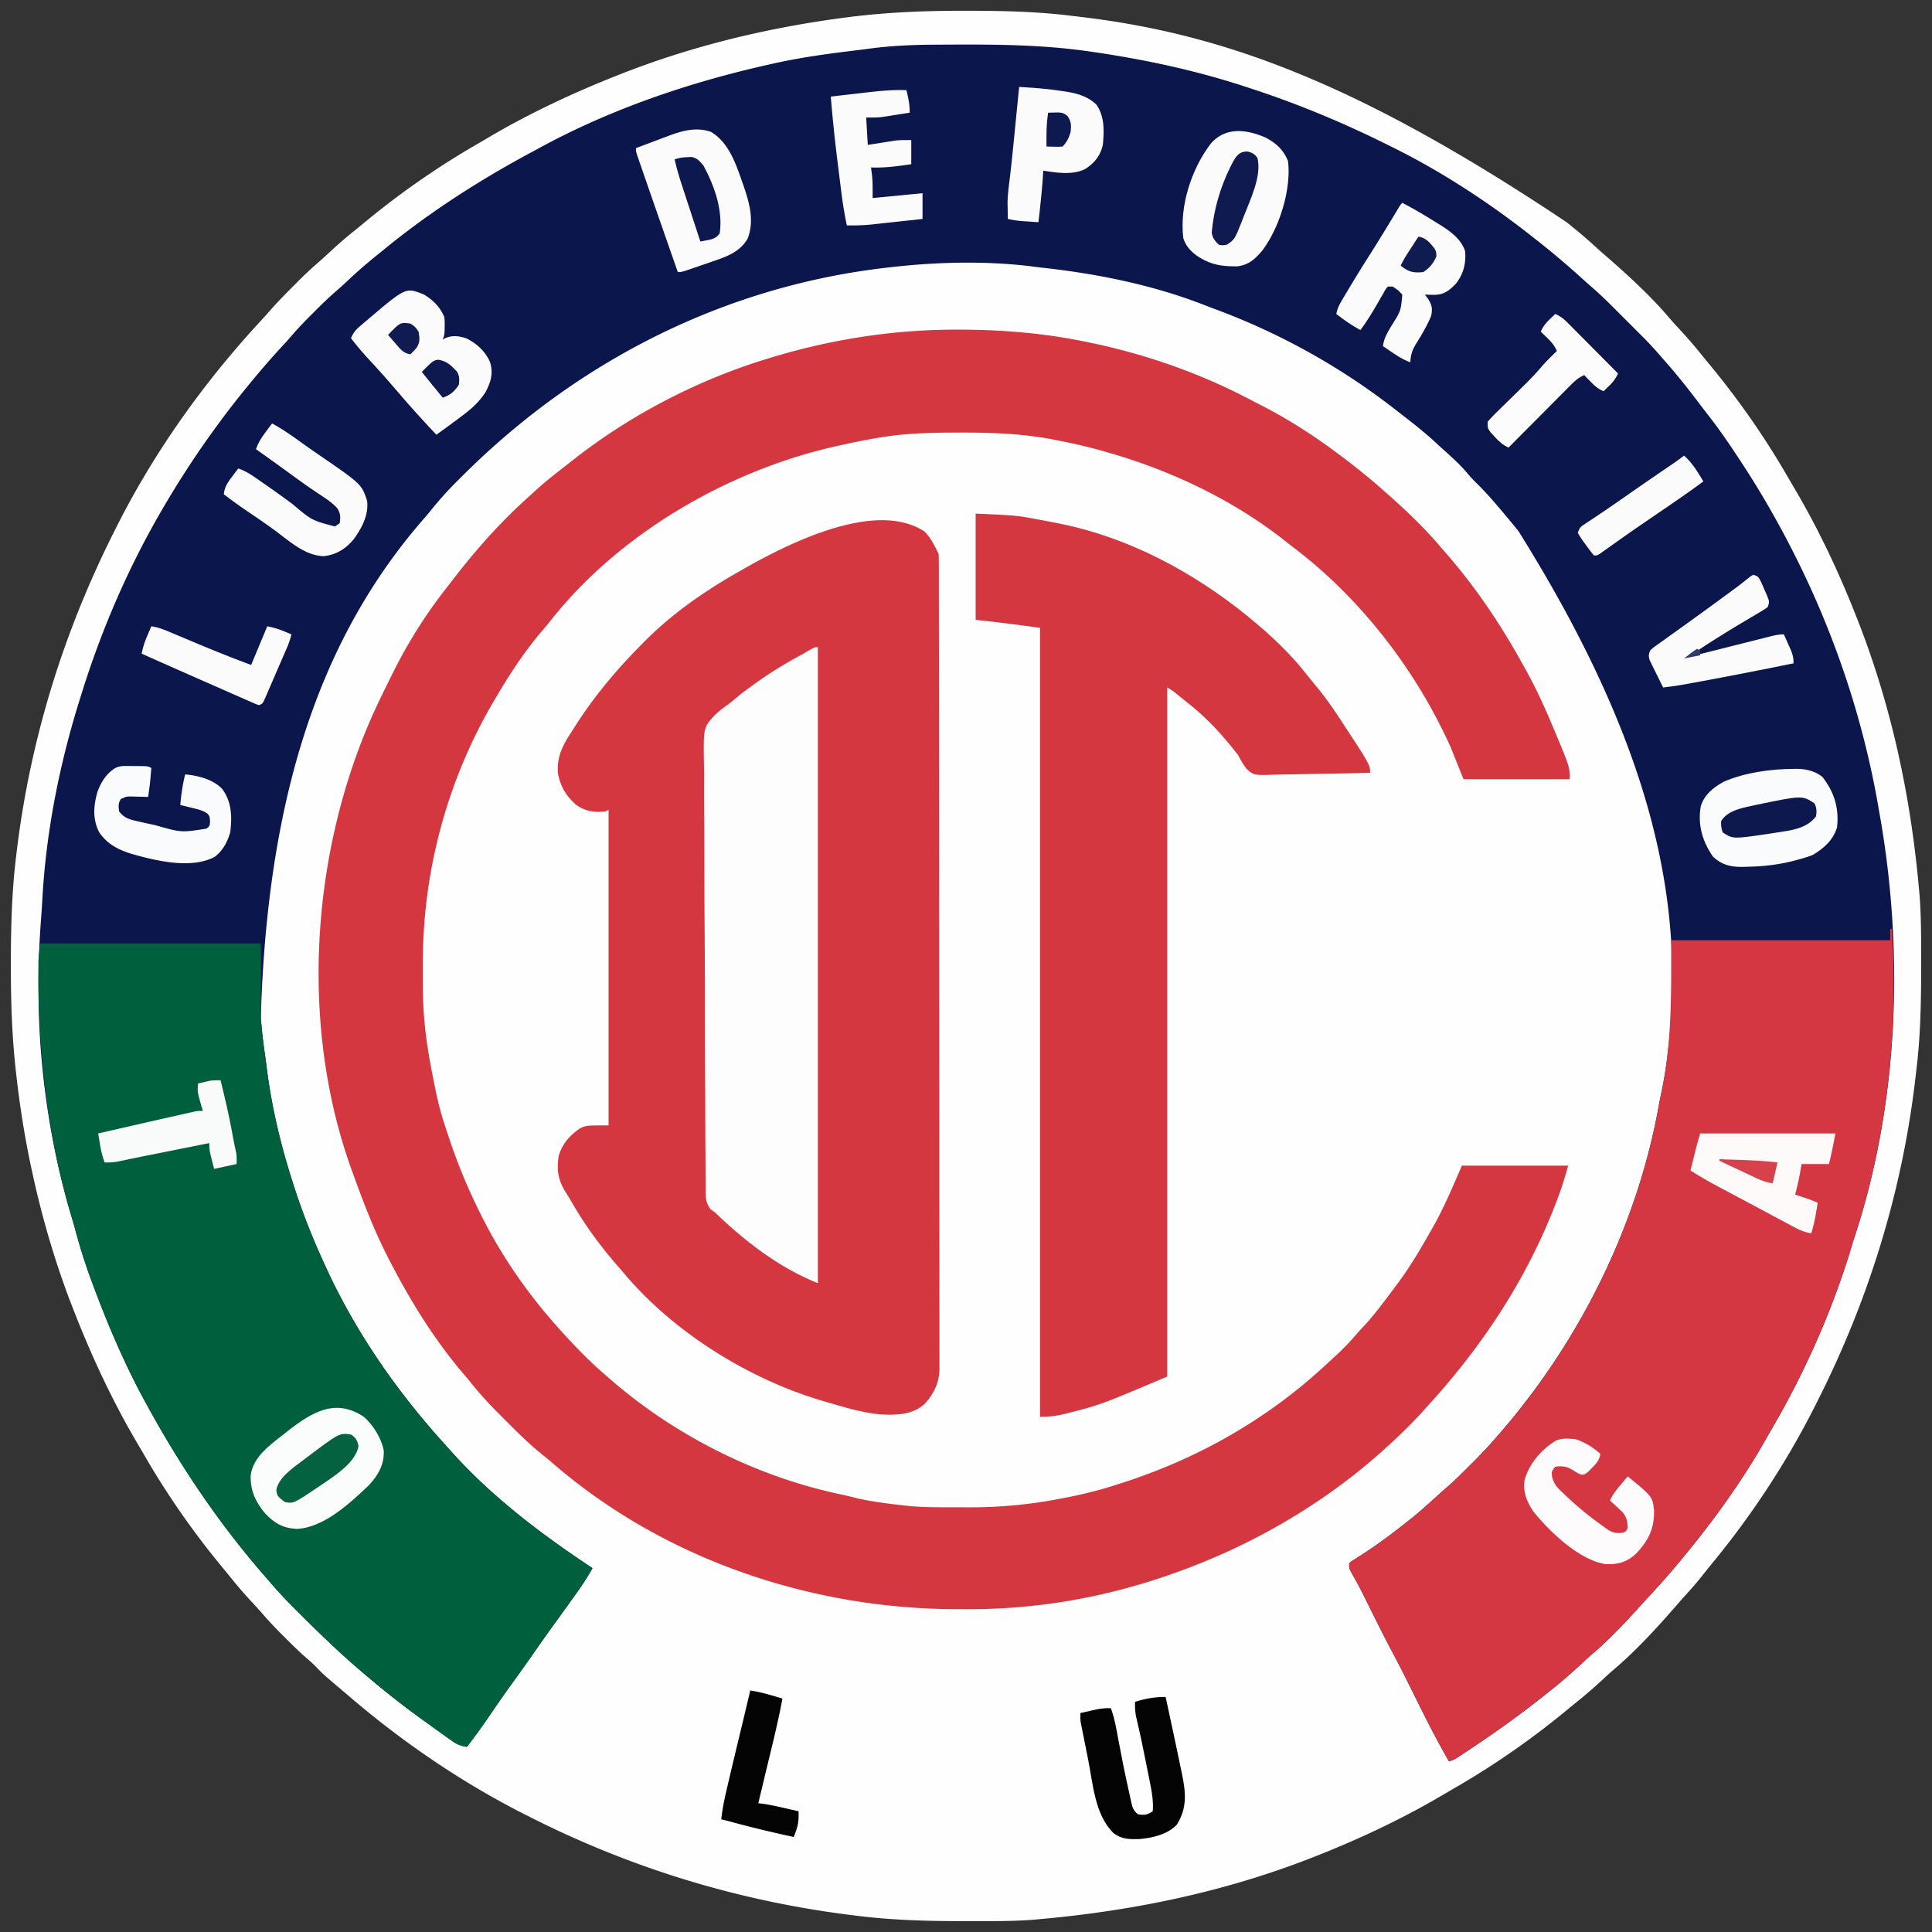
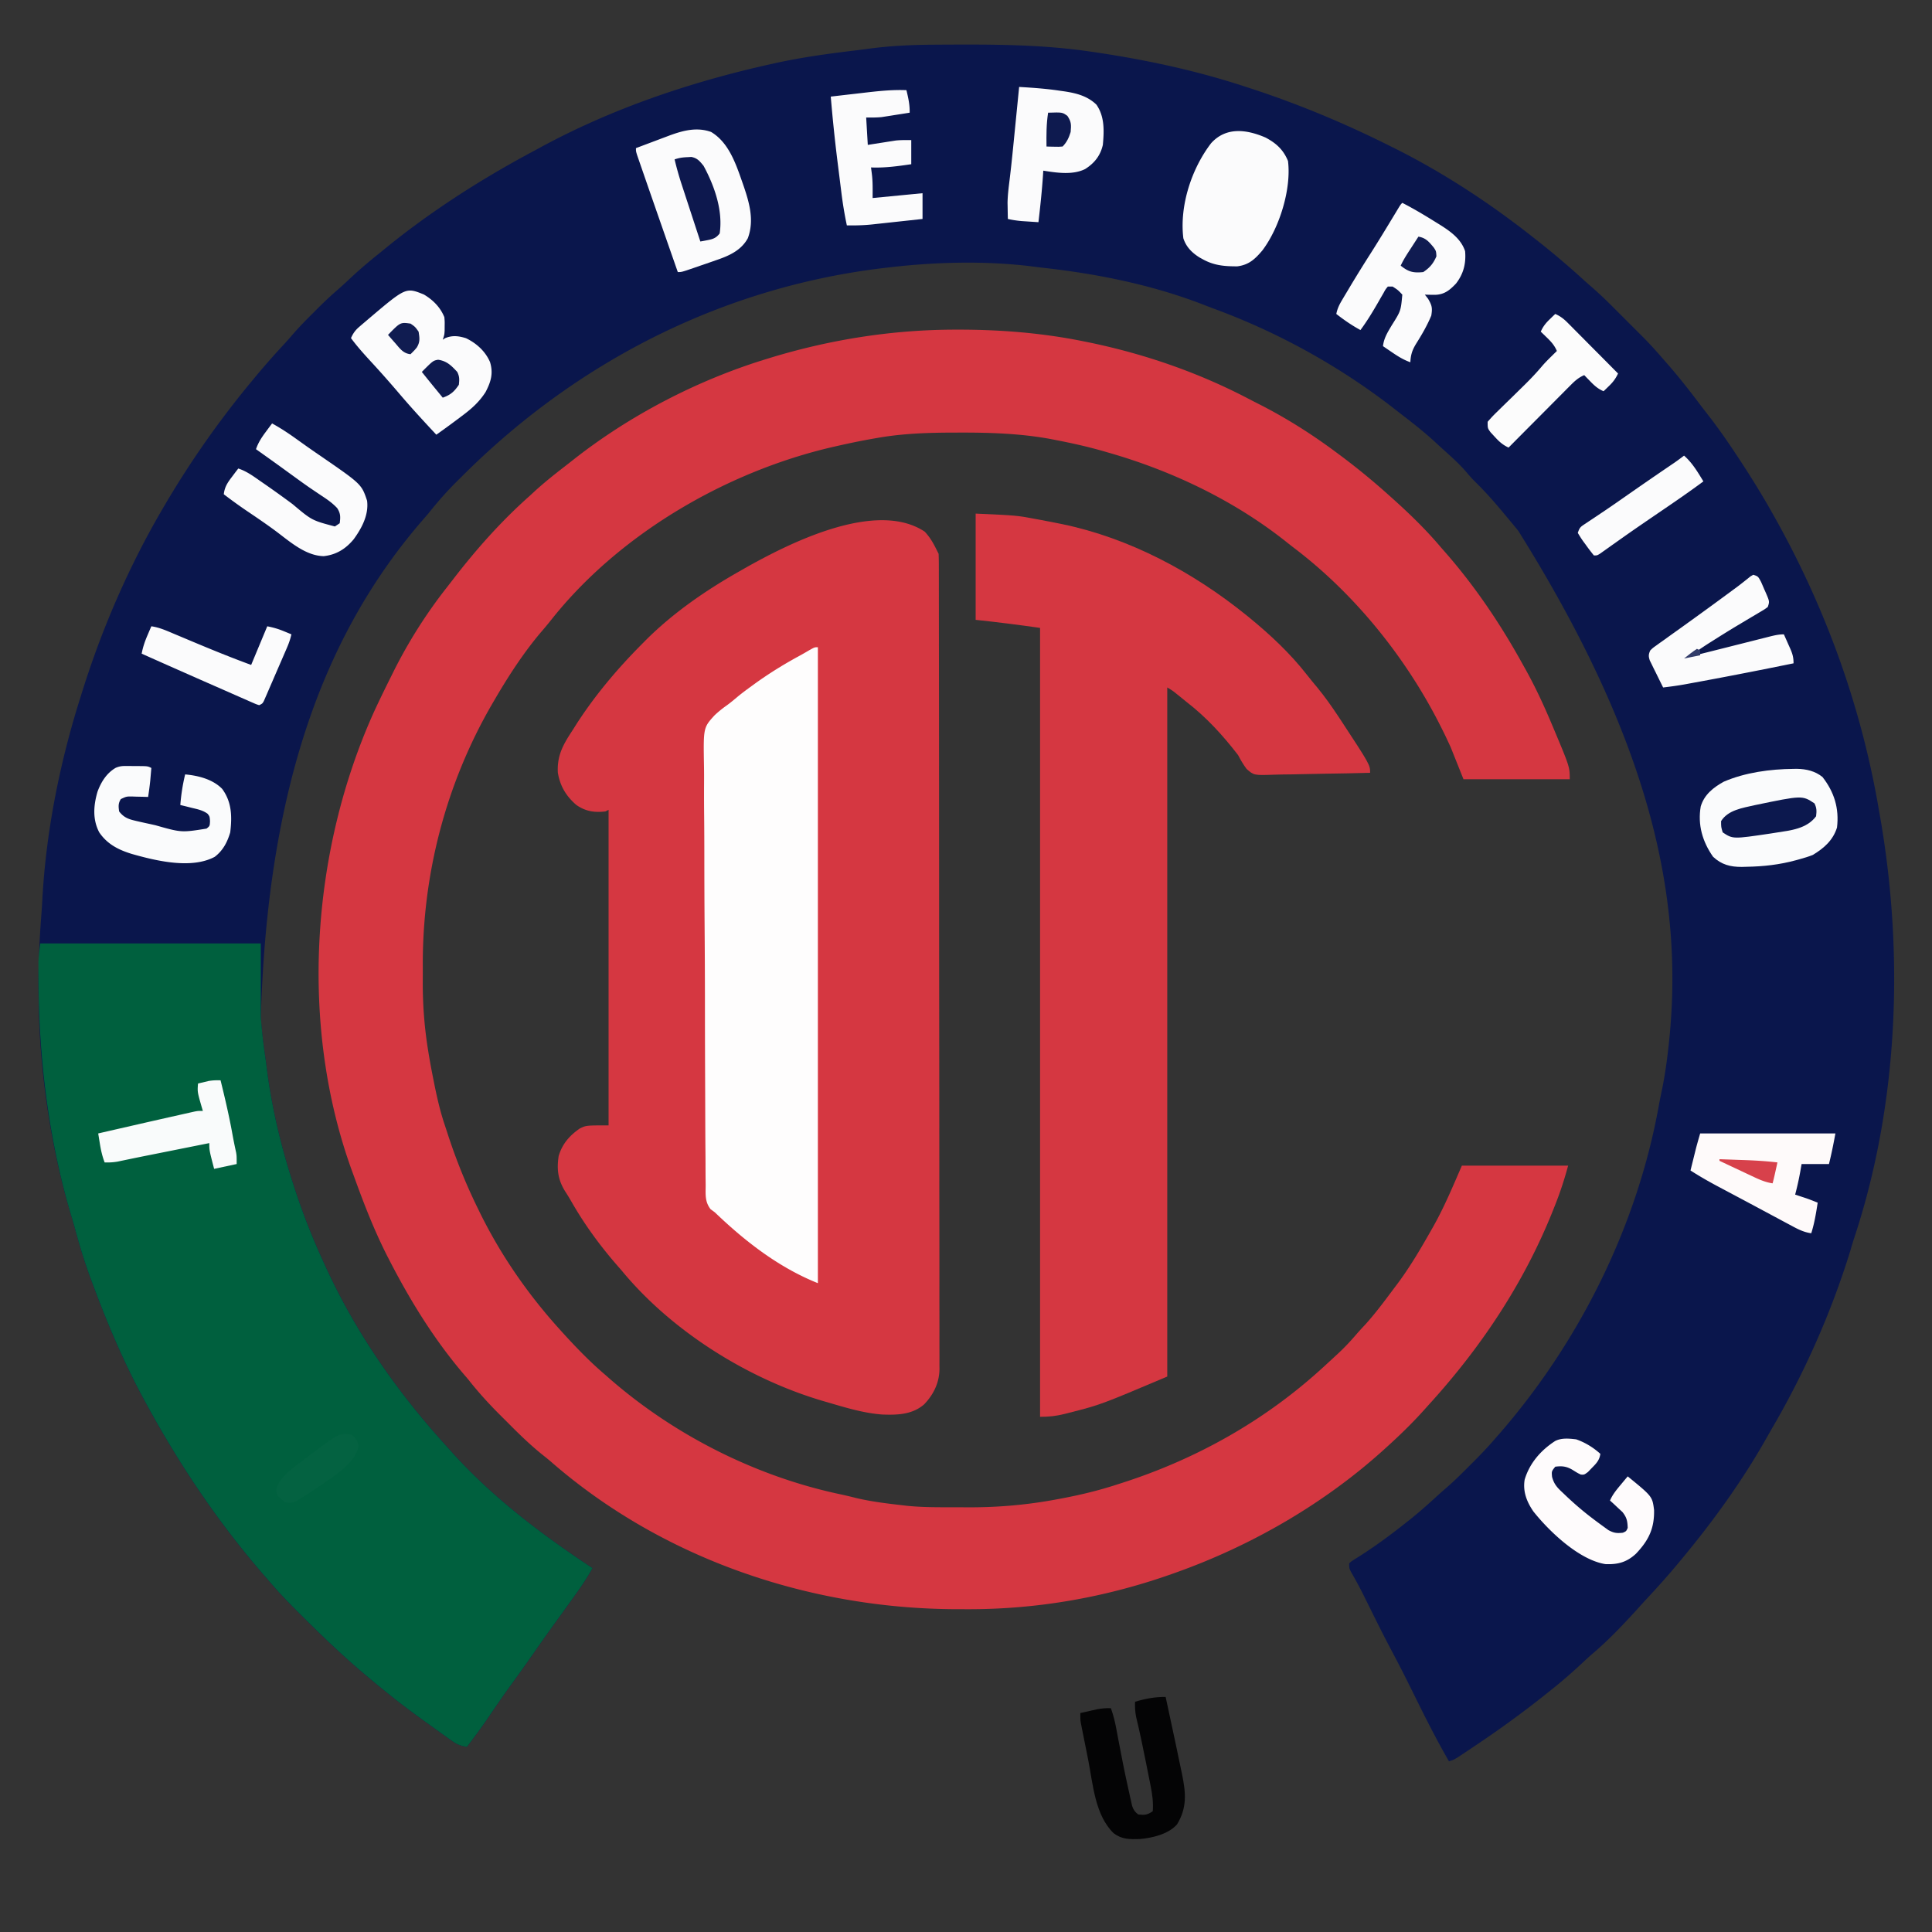
<svg xmlns="http://www.w3.org/2000/svg" width="1200" height="1200">
  <rect width="100%" height="100%" fill="#333333" stroke="none" />
-   <path fill="#FEFEFE" d="m599.438 6.688 4.104.005c20.563.038 40.961.552 61.387 3.054q3.244.394 6.489.773C759.205 20.97 843.128 51.166 973 138a6356 6356 0 0 0 5.563 4.5c4.495 3.676 8.832 7.492 13.125 11.402a301 301 0 0 0 6 5.286c13.821 12.073 27.734 24.765 39.585 38.804 1.838 2.138 3.745 4.205 5.663 6.27 4.732 5.099 9.273 10.295 13.634 15.718a562 562 0 0 0 5.422 6.633c18.143 21.93 34.753 45.79 48.917 70.496 1.224 2.122 2.476 4.226 3.728 6.332 14.987 25.443 27.57 52.094 38.363 79.559l.736 1.869c19.093 48.655 30.803 99.49 36.576 151.381l.247 2.218q.795 7.26 1.441 14.532l.317 3.554c1.054 14.037.929 28.128.933 42.196l.001 2.087c.008 21.469-.386 42.762-2.998 64.092q-.394 3.244-.773 6.489c-8.28 69.56-28.964 136.087-60.48 198.582l-1.586 3.16c-17.789 35.272-39.81 68.705-65.008 99.13-1.92 2.335-3.787 4.71-5.656 7.085-3.38 4.242-6.963 8.27-10.617 12.277-1.806 1.988-3.57 4-5.32 6.035-12.074 13.822-24.766 27.735-38.805 39.586-2.138 1.838-4.205 3.745-6.27 5.663-5.099 4.732-10.295 9.273-15.718 13.634a562 562 0 0 0-6.633 5.422c-21.93 18.143-45.79 34.753-70.496 48.917-2.122 1.224-4.226 2.476-6.332 3.728-25.443 14.987-52.094 27.57-79.559 38.363l-1.869.736c-54.36 21.332-111.083 33.06-169.131 38.264l-3.36.317c-13.74 1.116-27.553.929-41.327.933l-2.091.001c-22.2.008-44.17-.512-66.222-3.251l-2.129-.257c-70.324-8.5-137.647-28.86-200.871-60.743l-3.16-1.586c-39.5-19.92-76.595-45.17-110.157-73.974-1.782-1.525-3.572-3.04-5.363-4.553-10.791-9.146-10.791-9.146-15.638-14.206-1.704-1.703-3.477-3.26-5.31-4.822-4.68-4.069-9.062-8.402-13.435-12.796l-2.314-2.303c-4.177-4.185-8.186-8.455-12.044-12.936-2.255-2.605-4.605-5.114-6.954-7.636a274 274 0 0 1-12.195-14.168 562 562 0 0 0-5.422-6.633c-18.143-21.93-34.753-45.79-48.917-70.496-1.224-2.122-2.476-4.226-3.728-6.332C70.37 871.103 57.857 844.452 47 817l-1.366-3.446C34.746 785.8 26.284 757.137 20 728l-.442-2.046c-4.147-19.308-7.228-38.641-9.433-58.266l-.314-2.792c-2.352-21.228-3.055-42.233-3.061-63.583l-.001-2.084C6.74 576.699 7.283 554.386 10 532l.257-2.165C18.61 459.86 39.291 392.878 71 330l1.586-3.16c23.537-46.67 54.349-89.764 89.86-128.067a408 408 0 0 0 6.617-7.398c4.502-5.016 9.242-9.789 14-14.562l2.29-2.306c4.147-4.135 8.38-8.102 12.818-11.923 2.607-2.258 5.118-4.608 7.642-6.959a274 274 0 0 1 14.167-12.195 562 562 0 0 0 6.633-5.422c21.93-18.143 45.79-34.753 70.496-48.917 2.122-1.224 4.226-2.476 6.332-3.728C328.896 70.37 355.547 57.851 383 47l3.494-1.382c44.955-17.592 92.347-28.829 140.193-34.93l3.495-.447c23.047-2.732 46.06-3.619 69.255-3.553" />
  <path fill="#0A164C" d="m580.3 27.762 2.121-.015a2791 2791 0 0 1 15.891-.06l2.366-.003c25.628-.02 50.918.616 76.322 4.316l2.576.374C711.688 37.1 743.146 43.818 774 54l3.773 1.234C807.508 64.994 836.027 76.98 864 91l2.708 1.35c30.537 15.317 59.53 34.441 86.292 55.65l2.555 2.004a521 521 0 0 1 27.933 23.73 254 254 0 0 0 4.242 3.758c4.79 4.13 9.341 8.432 13.805 12.91l2.068 2.065q2.145 2.145 4.288 4.293 3.25 3.256 6.51 6.504l4.197 4.2c.638.638 1.277 1.274 1.935 1.93 4.353 4.375 8.444 8.928 12.467 13.606q1.425 1.625 2.852 3.246c7.143 8.19 13.81 16.682 20.336 25.37q2.027 2.663 4.091 5.298c6.213 7.943 11.969 16.115 17.534 24.524l1.308 1.97c7.712 11.627 15.05 23.422 21.879 35.592l1.61 2.863C1134.135 378.232 1156.196 439.29 1167 503l.667 3.756c15.068 85.912 11.578 179.109-16.025 262.276-.875 2.681-1.661 5.387-2.455 8.093-11.856 38.363-28.483 75.734-48.726 110.366a536 536 0 0 0-3.867 6.767c-15.036 26.475-33.129 51.378-52.594 74.742l-1.44 1.74c-6.458 7.799-13.193 15.294-20.104 22.691-2.281 2.459-4.52 4.956-6.769 7.444-8.41 9.178-17.091 18.297-26.613 26.332-2.285 1.975-4.488 4.025-6.694 6.087A315 315 0 0 1 963 1050l-3.129 2.508c-14.33 11.43-29.134 22.124-44.371 32.304l-1.82 1.22q-2.57 1.718-5.149 3.425l-3.013 2C903 1093 903 1093 900 1094c-6.967-12.04-13.28-24.342-19.437-36.812q-2.65-5.356-5.31-10.708l-1.32-2.658c-3.348-6.71-6.817-13.351-10.33-19.977-4.084-7.716-7.98-15.52-11.853-23.345q-2.003-4.05-4.016-8.094l-.96-1.934c-2.428-4.86-5.024-9.609-7.734-14.318C838 974 838 974 838 971c1.383-1.236 1.383-1.236 3.34-2.46l2.197-1.41 2.4-1.505c9.407-6.078 18.285-12.678 27.063-19.625l3.121-2.469c5.543-4.465 10.85-9.147 16.078-13.976a290 290 0 0 1 6.504-5.739c5.004-4.366 9.676-9.049 14.36-13.754l2.603-2.591c4.987-4.995 9.757-10.1 14.334-15.471l2.563-2.922c49.33-57.237 84.71-128.835 97.92-203.307.615-3.298 1.309-6.577 1.994-9.86 1.626-8.12 2.782-16.247 3.71-24.473l.263-2.319c10.008-90.982-11.252-188.08-93.377-319.354A816 816 0 0 0 935 320l-1.591-1.908c-5.556-6.643-11.195-13.056-17.413-19.096-1.864-1.864-3.556-3.787-5.246-5.808-4.614-5.374-9.925-10.024-15.175-14.761-1.39-1.26-2.769-2.534-4.145-3.81-6.224-5.73-12.78-10.953-19.478-16.11-2.04-1.574-4.07-3.16-6.1-4.745-33.502-26.045-71.333-47.03-111.12-61.744a557 557 0 0 1-7.998-3.065c-31.64-12.163-65.508-18.949-99.144-22.66a410 410 0 0 1-7.344-.914c-28.47-3.438-58.794-2.685-87.246.621l-3.433.39c-97.653 11.463-188.51 55.932-261.232 128.09a1193 1193 0 0 1-4.599 4.56C277.372 305.367 271.6 311.972 266 319a276 276 0 0 1-2.828 3.285C197.666 397.405 165.972 496.698 162 632c.534 7.773 1.456 15.471 2.59 23.177.39 2.684.736 5.37 1.066 8.061C168.75 687.702 174.423 711.557 182 735l1.075 3.333c5.1 15.633 11.053 30.732 17.925 45.667l1.32 2.894c19 41.452 44.989 78.509 75.68 112.106l2.664 2.98C306.05 930.196 336.475 953.124 368 974c-2.856 5.18-5.996 10.005-9.437 14.813l-1.583 2.227c-4.293 6.03-8.637 12.023-12.982 18.016-4.661 6.443-9.22 12.955-13.765 19.48a1031 1031 0 0 1-11.796 16.526c-5.077 6.98-9.97 14.07-14.815 21.213-4.352 6.392-8.895 12.605-13.622 18.725-3.724-.555-6.136-1.488-9.195-3.668l-2.39-1.686-2.54-1.833-2.667-1.9c-2.743-1.962-5.476-3.936-8.208-5.913l-2.516-1.807c-11.54-8.296-22.629-17.023-33.484-26.193l-1.854-1.554c-14.04-11.77-27.18-24.39-40.146-37.321l-1.645-1.637C179.351 995.506 173.485 989.47 168 983q-1.62-1.857-3.246-3.71C136.518 946.921 112.646 911.622 92 874l-1.495-2.707C77.425 847.461 66.8 822.474 57.375 797l-.873-2.345c-3.874-10.459-7.111-20.986-9.988-31.76a260 260 0 0 0-2.104-7.262C31.698 713.346 24.725 667.234 24 623l-.062-3.143c-.301-17.532.43-34.875 1.802-52.35.236-3.186.426-6.368.592-9.558C28.716 515.744 37.247 473.261 50 433l1.052-3.38C63.414 390.156 80.094 351.713 101 316l1.583-2.705C118.62 286.083 136.778 260.26 157 236l1.457-1.757a479 479 0 0 1 17.84-20.294c2.043-2.203 4.012-4.46 5.973-6.738 4.028-4.621 8.323-8.95 12.667-13.274l2.303-2.314c4.174-4.167 8.435-8.164 12.904-12.012 2.792-2.423 5.473-4.958 8.168-7.486 5.703-5.298 11.603-10.27 17.688-15.125q1.695-1.38 3.387-2.766c28.16-22.937 58.844-42.577 90.81-59.729q2.722-1.461 5.437-2.936C380.076 67.432 428.731 50.999 478 40l3.033-.68c16.432-3.625 32.944-5.924 49.635-7.918q5.108-.617 10.205-1.314c13.12-1.699 26.209-2.255 39.428-2.326" />
  <path fill="#D53741" d="m593.188 204.75 2.857-.003c25.907.019 51.525 2.105 76.955 7.253l3.404.686c34.589 7.147 68.34 18.823 99.628 35.285a544 544 0 0 0 6.491 3.322c16.71 8.527 32.44 18.501 47.477 29.707l2.006 1.487A427 427 0 0 1 862 307l1.588 1.413C874.663 318.29 885.433 328.643 895 340q1.328 1.518 2.66 3.031c18.724 21.376 34.65 45.09 48.34 69.969l1.32 2.356c6.257 11.2 11.588 22.703 16.555 34.519l.821 1.945C975 476.327 975 476.327 975 484h-66l-8-20c-1.883-4.097-3.767-8.117-5.812-12.125l-1.537-3.037c-21.338-41.581-52.692-80.294-89.978-108.559a296 296 0 0 1-4.841-3.795C766.399 310.738 727.696 292.324 688 281l-2.082-.607c-9.95-2.878-19.997-5.126-30.168-7.08l-3.093-.614c-18.967-3.503-38.23-4.082-57.47-4.012l-3.167.006c-15.858.046-31.367.545-47.02 3.307l-3.104.536c-7.342 1.3-14.625 2.81-21.896 4.464l-2.876.651c-65.918 15.275-132.626 53.978-174.995 107.661-2.245 2.835-4.588 5.568-6.942 8.313C324.474 406.495 315.406 420.54 307 435l-1.453 2.486c-28.607 49.396-43.263 105.843-42.938 162.856.016 3.356 0 6.71-.02 10.066-.014 14.414 1.09 28.368 3.411 42.592l.372 2.288a445 445 0 0 0 2.503 13.587l.392 1.993c1.865 9.429 3.89 18.722 6.961 27.837a461 461 0 0 1 1.689 5.129c5.267 16.28 11.532 31.814 19.083 47.166l1.352 2.761C311.128 779.618 327.7 803.576 347 825l1.54 1.71c8.687 9.608 17.588 18.887 27.46 27.29l2.758 2.422c40.247 35.091 90.87 60.61 143.055 71.676 3.5.742 6.966 1.592 10.437 2.465 9.443 2.195 19.126 3.338 28.75 4.437l2.566.301c9.589.965 19.212.885 28.839.884 2.995.002 5.989.02 8.984.04 18.625.056 36.81-1.53 55.111-4.975l2.132-.395c12.029-2.241 23.736-5.044 35.368-8.855l2.966-.948C742.976 906.26 785.23 882.606 821 850l2.084-1.897a1186 1186 0 0 0 6.416-5.915l1.96-1.813c3.907-3.67 7.5-7.506 10.99-11.573 1.836-2.134 3.754-4.183 5.675-6.24 5.863-6.501 11.096-13.477 16.328-20.488a693 693 0 0 1 2.895-3.855C875.524 787.404 882.314 775.78 889 764l1.294-2.278c6.87-12.225 12.081-24.785 17.706-37.722h66c-2.303 8.444-4.801 16.175-8 24.25l-1.467 3.706C946.483 797.109 919.707 837.2 887 873l-2.7 3.016C876.65 884.51 868.5 892.357 860 900l-1.71 1.542C821.36 934.625 776.63 960.318 730 976.875l-1.954.695c-41.27 14.602-83.834 22.09-127.586 21.937q-3.088-.01-6.177-.012c-91.425-.2-183.172-31.332-252.52-92.003a154 154 0 0 0-4.07-3.312c-7.65-6.068-14.543-12.724-21.419-19.645a1308 1308 0 0 0-5.712-5.7C303.582 871.863 297.108 864.762 291 857a267 267 0 0 0-2.61-3.066C269.97 832.453 254.93 808.106 242 783l-1.41-2.735C232.47 764.312 226.072 747.813 220 731l-.949-2.572c-33.35-90.655-26.112-199.451 13.416-286.664 3.386-7.318 6.924-14.555 10.533-21.764l1.166-2.356c9.283-18.663 20.539-36.484 33.43-52.859a585 585 0 0 0 4.17-5.379C296.017 340.936 311.53 323.486 329 308l2.473-2.285c6.312-5.82 12.97-11.113 19.764-16.35a617 617 0 0 0 5.02-3.935C391.312 257.849 433.35 236.045 476 223l2.249-.694c37.273-11.386 75.963-17.527 114.938-17.556" />
  <path fill="#D53741" d="M574.313 330.188c3.411 3.57 5.515 7.408 7.687 11.812l1 2c.1 2.752.14 5.48.134 8.233l.007 2.623q.009 4.4.006 8.8l.011 6.333q.014 8.742.017 17.482.007 9.413.022 18.824.027 21.675.037 43.35l.015 21.418a171179 171179 0 0 1 .042 77.899v2.306l.004 11.566v2.318q.015 37.207.065 74.416a66516 66516 0 0 1 .059 89.434c.002 11.407.018 22.814.038 34.222q.03 17.199.017 34.399c-.005 6.212-.003 12.425.016 18.637q.026 8.53.001 17.06-.004 3.088.014 6.175c.015 2.797.006 5.594-.01 8.391l.031 2.421c-.105 8.551-3.647 15.817-9.522 21.963-7.445 6.428-16.697 6.671-26.125 6.308-11.568-.866-22.794-4.334-33.879-7.578l-2.913-.841C464.517 856.443 417.055 826.79 386 789l-2.398-2.738c-10.793-12.354-20.514-25.628-28.657-39.88a130 130 0 0 0-3.828-6.265c-4.538-7.24-5.401-13.666-4.117-22.117 2.23-7.475 6.67-12.57 13-17 4-2 4-2 18-2V503l-2 1c-6.91.783-12.24-.044-18-4-6.382-5.512-10.132-11.764-11.512-20.086-.593-11.092 3.644-17.973 9.512-26.914l1.957-3.117c11.668-18.128 25.447-34.425 40.606-49.695l2.613-2.642C418.238 380.567 438.128 366.85 459 355l1.998-1.147c27.992-15.971 82.703-43.88 113.315-23.666" />
-   <path fill="#D43741" d="M1174 577h1c.866 10.946 1.242 21.834 1.25 32.813l.002 2.484c-.067 52.326-8.139 107.107-24.61 156.735-.875 2.681-1.661 5.387-2.455 8.093-11.856 38.363-28.483 75.734-48.726 110.366a536 536 0 0 0-3.867 6.767c-15.036 26.475-33.129 51.378-52.594 74.742l-1.44 1.74c-6.458 7.799-13.193 15.294-20.104 22.691-2.281 2.459-4.52 4.956-6.769 7.444-8.41 9.178-17.091 18.297-26.613 26.332-2.285 1.975-4.488 4.025-6.694 6.087A315 315 0 0 1 963 1050l-3.129 2.508c-14.33 11.43-29.134 22.124-44.371 32.304l-1.82 1.22q-2.57 1.718-5.149 3.425l-3.013 2C903 1093 903 1093 900 1094c-6.967-12.04-13.28-24.342-19.437-36.812q-2.65-5.356-5.31-10.708l-1.32-2.658c-3.348-6.71-6.817-13.351-10.33-19.977-4.084-7.716-7.98-15.52-11.853-23.345q-2.003-4.05-4.016-8.094l-.96-1.934c-2.428-4.86-5.024-9.609-7.734-14.318C838 974 838 974 838 971c1.383-1.236 1.383-1.236 3.34-2.46l2.197-1.41 2.4-1.505c9.407-6.078 18.285-12.678 27.063-19.625l3.121-2.469c5.543-4.465 10.85-9.147 16.078-13.976a290 290 0 0 1 6.504-5.739c5.004-4.366 9.676-9.049 14.36-13.754l2.603-2.591c4.987-4.995 9.757-10.1 14.334-15.471l2.563-2.922c49.335-57.242 84.696-128.83 97.92-203.304.617-3.311 1.31-6.605 1.994-9.903C1038.57 645.414 1038 615.135 1038 584h136z" />
  <path fill="#00603E" d="M25 586h137v46c1.043 11.724 1.043 11.724 2.59 23.322.402 2.623.743 5.247 1.066 7.881C168.732 687.68 174.42 711.548 182 735l1.075 3.333c5.1 15.633 11.053 30.732 17.925 45.667l1.32 2.894c19 41.452 44.989 78.509 75.68 112.106l2.664 2.98C306.05 930.196 336.475 953.124 368 974c-2.856 5.18-5.996 10.005-9.437 14.813l-1.583 2.227c-4.293 6.03-8.637 12.023-12.982 18.016-4.661 6.443-9.22 12.955-13.765 19.48a1031 1031 0 0 1-11.796 16.526c-5.077 6.98-9.97 14.07-14.815 21.213-4.352 6.392-8.895 12.605-13.622 18.725-3.724-.555-6.136-1.488-9.195-3.668l-2.39-1.686-2.54-1.833-2.667-1.9c-2.743-1.962-5.476-3.936-8.208-5.913l-2.516-1.807c-11.54-8.296-22.629-17.023-33.484-26.193l-1.854-1.554c-14.04-11.77-27.18-24.39-40.146-37.321l-1.645-1.637C179.351 995.506 173.485 989.47 168 983q-1.62-1.857-3.246-3.71C136.518 946.921 112.646 911.622 92 874l-1.495-2.707C77.425 847.461 66.8 822.474 57.375 797l-.873-2.345c-3.874-10.459-7.111-20.986-9.988-31.76a260 260 0 0 0-2.104-7.262C30.13 708.13 24.06 657.283 23.875 607.75l-.015-3.756.007-3.572.004-3.17c.15-3.766.661-7.511 1.129-11.252" />
  <path fill="#D53741" d="M606 319c25.529 1.16 25.529 1.16 36.625 3.25 1.23.225 2.462.45 3.73.68 3.554.664 7.1 1.357 10.645 2.07l2.805.562C701.629 334.257 740.969 355.314 774 382l1.646 1.33c13.127 10.707 25.822 22.553 36.228 35.959 2.08 2.652 4.226 5.238 6.388 7.824 4.524 5.525 8.607 11.25 12.55 17.2l2.061 3.095C851 475.047 851 475.047 851 480c-9.51.255-19.018.45-28.53.57-4.418.057-8.834.135-13.25.26-4.267.12-8.531.185-12.8.214q-2.435.03-4.87.119c-12.718.448-12.718.448-17.296-3.579-2.034-2.778-3.672-5.531-5.254-8.584-9.483-12.315-19.691-23.486-32-33q-2.784-2.247-5.562-4.5c-3.062-2.497-3.062-2.497-6.438-4.5v428c-41.478 17.548-41.478 17.548-60.937 22.5l-3.034.775C655.659 879.574 651.707 880 646 880V390c-13.302-1.9-26.637-3.593-40-5z" />
  <path fill="#FEFDFD" d="M508 402v395c-24.309-9.724-45.26-26.007-64-44l-2.634-1.934c-3.614-4.683-3.087-9.083-3.061-14.848l-.043-3.659c-.034-3.348-.046-6.695-.048-10.043-.007-3.613-.042-7.225-.074-10.837-.064-7.9-.09-15.799-.108-23.698q-.019-7.404-.052-14.808c-.056-13.677-.103-27.354-.116-41.03l-.003-2.652-.01-10.663a6645 6645 0 0 0-.202-42.815q-.164-21.997-.17-43.996c-.003-8.23-.028-16.457-.112-24.686-.071-7.011-.093-14.02-.054-21.032.02-3.574.016-7.144-.05-10.717-.405-23.605-.405-23.605 6.526-31.253 2.34-2.2 4.75-4.167 7.372-6.021 2.486-1.768 4.793-3.725 7.126-5.687 2.818-2.322 5.76-4.473 8.713-6.621l1.914-1.394c9.07-6.542 18.436-12.301 28.274-17.61 1.906-1.048 3.777-2.147 5.652-3.25C506 402 506 402 508 402" />
  <path fill="#FBFBFC" d="M441.664 81.957c10.92 6.51 15.35 19.618 19.336 31.043l.744 2.121c3.674 10.72 6.88 21.704 2.756 32.817-4.177 7.685-11.796 10.998-19.75 13.687l-2.506.883c-2.41.845-4.826 1.67-7.244 2.492q-1.917.665-3.832 1.332C423.371 169 423.371 169 421 169a31815 31815 0 0 1-15.916-45.633 6818 6818 0 0 1-4.806-13.859q-.714-2.067-1.432-4.133-.987-2.845-1.967-5.691l-1.107-3.202C395 94 395 94 395 92q5.812-2.19 11.625-4.375l3.316-1.25c1.064-.4 2.127-.8 3.223-1.21l2.952-1.112c8.355-3.05 16.816-5.233 25.548-2.096" />
-   <path fill="#FBFCFC" d="M226.063 880.063c5.746 5.053 10.972 13.463 12.308 21.042.281 8.813-3.519 15.26-9.434 21.582-11.733 11.1-27.846 26.226-44.687 26.938-8.562-.46-13.85-3.517-19.648-9.7-5.895-7.087-9.128-14.076-8.918-23.402C157.137 904.935 167.49 897.66 176 891l2.926-2.332c15.212-11.827 29.71-20.341 47.137-8.606" />
  <path fill="#FAFBFC" d="m1113.938 477.563 2.127-.031c5.832.1 11.346 1.368 15.923 5.081 7.293 9.359 10.438 19.467 9.012 31.387-2.485 7.912-8.048 12.788-15 17-2.638 1.07-5.32 1.866-8.062 2.625l-2.285.641c-10.333 2.82-20.268 3.928-30.966 4.109l-2.822.08c-7.134.017-12.558-1.362-17.853-6.314-6.55-9.353-9.618-19.768-7.657-31.215 2.145-7.326 7.826-11.82 14.317-15.399 13.273-5.74 28.891-7.835 43.265-7.964" />
  <path fill="#FBFBFC" d="M263.254 182.91c5.663 3.342 10.24 7.92 12.746 14.09.23 2.691.23 2.691.188 5.563l-.02 2.878C276 208 276 208 275 211l1.563-1c4.495-1.844 8.305-1.35 12.875.063 6.527 3.146 12.058 8.138 14.933 14.843 2.12 7.06.551 12.243-2.789 18.637-4.1 6.368-8.928 10.545-14.957 15.02-.73.55-1.46 1.102-2.21 1.67A575 575 0 0 1 271 270c-7.72-8.266-15.368-16.556-22.7-25.172-5.82-6.83-11.73-13.542-17.82-20.133-4.367-4.745-8.652-9.5-12.48-14.695 1.306-2.935 2.625-4.825 5.055-6.918l1.846-1.6 1.974-1.67 2.023-1.73c23.209-19.673 23.209-19.673 34.356-15.172M786.078 85.445C792.714 88.976 797.114 92.983 800 100c2.153 17.432-5.259 41.388-15.879 55.496-4.536 5.38-8.377 9.042-15.637 9.938-8.012.008-14.42-.51-21.484-4.434l-1.988-1.098c-4.726-2.985-8.268-6.526-10.012-11.902-2.451-20.006 4.98-43.027 17.21-59.004 9.211-10.276 21.968-8.688 33.868-3.55M871 126c7.174 3.676 14.041 7.794 20.875 12.063l2.486 1.534c6.554 4.13 13.091 8.76 15.639 16.403.66 7.53-.943 14.067-5.648 20.121-3.777 3.966-7.007 6.726-12.66 6.984A142 142 0 0 1 885 183l2 2.563c2.426 4.17 2.768 5.673 2 10.437-2.523 6.108-5.799 11.731-9.312 17.313-2.482 4.01-3.484 6.989-3.688 11.687-4.217-1.486-7.625-3.612-11.312-6.125l-3.239-2.195L859 215c.556-5.008 2.919-8.692 5.438-12.937 5.648-8.946 5.648-8.946 6.562-19.063-2.722-2.893-2.722-2.893-6-5h-3c-1.467 1.77-1.467 1.77-2.742 4.129-.51.87-1.019 1.741-1.543 2.639l-1.59 2.794c-3.477 6.022-6.974 11.855-11.125 17.438-5.376-2.912-10.18-6.244-15-10 .649-3.252 1.83-5.69 3.52-8.535.52-.882 1.042-1.763 1.58-2.672l1.712-2.856 1.774-2.978a841 841 0 0 1 12.797-20.662c4.84-7.594 9.507-15.29 14.162-22.998l1.717-2.838 1.53-2.538C870 127 870 127 871 126" />
  <path fill="#040405" d="M724 1054q2.818 12.96 5.563 25.935.435 2.06.874 4.123c.996 4.686 1.97 9.375 2.938 14.067l.795 3.747c2.395 11.756 3.25 20.856-3.107 31.315-5.436 6.084-15.276 8.384-23.114 9.086-6.221.194-11.157.244-16.242-3.62-11.657-11.285-12.85-30.581-15.854-45.79q-.917-4.626-1.85-9.248l-1.175-5.908-.558-2.778-.507-2.582-.448-2.259C671 1068 671 1068 671 1064q3.342-.758 6.688-1.5l3.761-.844c2.975-.55 5.545-.794 8.551-.656 1.46 4.127 2.505 8.149 3.297 12.453l.708 3.78.367 1.987c2.086 11.216 4.315 22.398 6.816 33.53l.72 3.313.697 3.046.599 2.656c.885 2.485 1.702 3.647 3.796 5.235 4.078.425 5.53.313 9-2 .418-5.517-.288-10.612-1.39-16.023l-.44-2.243c-.465-2.37-.943-4.74-1.42-7.109l-.965-4.887c-1.89-9.532-3.875-19.033-6.156-28.48-.613-3.176-.752-6.034-.629-9.258 6.334-1.94 12.341-3.068 19-3" />
  <path fill="#FEFAFA" d="M1056 704h84c-1.158 6.368-2.43 12.721-4 19h-17l-.875 5a181 181 0 0 1-3.125 14l1.793.586 2.395.789 2.355.773c2.52.874 4.988 1.843 7.457 2.852-.997 6.458-2.016 12.766-4 19-4.466-.607-8.03-2.388-11.941-4.508l-2.037-1.084a1732 1732 0 0 1-6.584-3.533q-2.285-1.223-4.57-2.442a4942 4942 0 0 1-9.32-4.994c-4.24-2.276-8.489-4.537-12.74-6.794l-5.646-3.006q-2.612-1.39-5.227-2.778c-5.787-3.095-11.42-6.302-16.935-9.861q.935-3.782 1.875-7.562l.527-2.135.528-2.12.476-1.92c.814-3.101 1.713-6.18 2.594-9.263" />
  <path fill="#FBFBFC" d="M633 54c8.535.5 16.98 1.081 25.438 2.375l2.482.344c7.475 1.12 14.502 2.862 20.08 8.281 5.17 7.386 4.797 16.307 4 25-1.53 6.698-5.225 11.338-11 15-7.822 3.858-17.62 2.315-26 1l-.148 2.43C647.2 118.326 646.15 128.15 645 138q-3.345-.214-6.687-.437l-3.762-.247c-2.933-.26-5.685-.664-8.551-1.316a554 554 0 0 1-.125-6.437l-.07-3.622c.088-4.876.71-9.68 1.306-14.513.818-6.667 1.512-13.342 2.178-20.026l.331-3.319 1.005-10.145.695-6.995q.843-8.47 1.68-16.943M169 263c5.143 2.834 9.921 5.95 14.688 9.375l4.484 3.2 2.369 1.688c2.54 1.794 5.098 3.56 7.662 5.319C224.568 300.704 224.568 300.704 228 311c1.119 8.762-3.262 16.998-8.312 23.938-4.984 6.008-10.828 9.633-18.625 10.5-11.532-.26-21.404-9.373-30.247-15.915-5.65-4.169-11.451-8.106-17.271-12.033A312 312 0 0 1 139 307c.525-4.557 2.315-7.193 5.063-10.812l2.222-2.958L148 291c5.22 1.688 9.416 4.836 13.875 7.938l2.547 1.756a671 671 0 0 1 17.266 12.399C193.72 323.222 193.72 323.222 208 327l3-2c.51-3.86.578-6.116-1.582-9.418-2.904-3.101-6.005-5.263-9.543-7.582q-2.158-1.448-4.312-2.902l-2.266-1.527c-3.86-2.64-7.64-5.385-11.422-8.134l-4.5-3.265-2.203-1.6a1791 1791 0 0 0-10.297-7.385l-1.813-1.293L159 279c1.442-4.152 3.501-7.3 6.125-10.812l2.195-2.958z" />
  <path fill="#FEFBFC" d="M979 894c5.637 1.985 10.555 5 15 9-.544 4.013-2.52 5.984-5.312 8.813l-2.364 2.457C984 916 984 916 981.914 915.89 980 915 980 915 976.688 912.939c-3.633-2.146-6.447-2.52-10.688-1.938-2.306 2.855-2.306 2.855-1.992 6.29 1.266 4.736 3.342 6.825 6.867 10.085.88.844.88.844 1.78 1.704 5.214 4.936 10.62 9.586 16.345 13.921l1.643 1.252a326 326 0 0 0 5.17 3.81l3.144 2.286c3.375 1.832 5.263 2.084 9.043 1.652 2.083-.917 2.083-.917 3-3-.153-4.294-.582-6.475-3.285-9.871l-2.778-2.567-2.785-2.62L1000 932c1.628-3.757 4.014-6.617 6.625-9.75l2.477-2.984L1011 917c15.29 12.481 15.29 12.481 16.371 20.883.236 11.541-3.38 18.885-11.281 27.199-5.73 5.258-11.19 6.735-18.957 6.414-16.217-2.568-34.709-20.12-44.696-32.683C948.3 932.82 945.77 926.387 947 919c3.081-10.271 10.103-18.273 19-24 3.998-1.999 8.655-1.505 13-1" />
  <path fill="#FBFBFC" d="M563 56c1.136 4.757 2.14 9.074 2 14a2193 2193 0 0 1-9.562 1.5l-2.713.434-2.666.41-2.428.38c-3.194.335-6.42.276-9.631.276l1 17 4.129-.656 5.433-.844 2.713-.434 2.666-.41 2.428-.38C559.563 86.94 562.79 87 566 87v15c-8.425 1.225-16.47 2.361-25 2l.5 3.875c.662 5.13.5 9.809.5 15.125l31-3v16a6875 6875 0 0 1-15.741 1.709q-2.672.288-5.345.582-3.86.423-7.723.834l-2.378.265c-5.299.558-10.484.684-15.813.61-1.469-6.874-2.577-13.729-3.437-20.703l-.381-3.028a3730 3730 0 0 1-.786-6.323q-.587-4.72-1.185-9.438C518.523 87.026 517.14 73.538 516 60q7.387-.867 14.777-1.709 2.506-.288 5.012-.582C544.88 56.642 553.827 55.631 563 56" />
  <path fill="#FAFBFC" d="m78.258 475.77 2.394.005 2.473.038 2.496.001c6.098.045 6.098.045 8.379 1.186q-.215 2.531-.437 5.063l-.247 2.847C92.97 488.29 92.5 491.64 92 495l-3.176-.105-4.136-.082-2.092-.077c-4.008-.075-4.008-.075-7.55 1.592C73.375 499 73.562 500.928 74 504c3.097 4.025 6.142 4.885 11 6l2.093.483c2.299.523 4.602 1.02 6.907 1.517l2.51.564c16.155 4.579 16.155 4.579 31.775 2.096 2.02-1.618 2.02-1.618 2.153-4.66-.2-2.89-.2-2.89-1.485-4.55-2.909-2.16-6.176-2.806-9.64-3.637l-2.127-.538A604 604 0 0 0 112 500c.516-6.499 1.467-12.662 3-19 8.116.721 17.19 3.014 23 9 6.02 8.194 6.172 17.15 5 27-1.82 6.123-4.489 11.26-9.625 15.188-14.48 7.776-36.383 2.502-51.373-1.755-8.38-2.55-15.38-6.078-20.373-13.46-4.216-8.067-3.55-16.697-1.066-25.223 2.229-6.046 5.602-11.504 11.282-14.83 2.33-.994 3.895-1.165 6.413-1.15" />
  <path fill="#FBFBFC" d="M1089 357c3 1 3 1 4.86 4.492a315 315 0 0 1 1.89 4.383l.996 2.223c2.382 5.518 2.382 5.518 1.254 8.902-1.923 1.435-1.923 1.435-4.46 2.934-1.408.84-1.408.84-2.843 1.7l-3.072 1.803a5990 5990 0 0 0-6.305 3.774l-3.21 1.917c-4.574 2.753-9.098 5.582-13.61 8.435l-2.294 1.44A245 245 0 0 0 1049 408a7583 7583 0 0 0 23.599-5.92q5.266-1.329 10.533-2.654 2.715-.685 5.43-1.373 3.978-1.007 7.958-2.006l2.452-.625c3.081-.77 5.838-1.422 9.028-1.422q1.512 3.369 3 6.75l.867 1.922c1.493 3.412 2.133 5.536 2.133 9.328-18.535 3.775-37.086 7.442-55.687 10.875l-2.463.457q-3.493.646-6.987 1.285l-2.057.381c-4.59.834-9.175 1.456-13.806 2.002-1.54-3.074-3.054-6.16-4.562-9.25l-1.327-2.645-1.24-2.558-1.158-2.349c-.846-2.607-.82-3.7.287-6.198 1.572-1.533 1.572-1.533 3.621-2.996l2.307-1.672 2.51-1.77 2.591-1.867a1295 1295 0 0 1 5.353-3.831c3.154-2.245 6.29-4.512 9.427-6.78q2.197-1.588 4.395-3.172c5.666-4.082 11.3-8.206 16.921-12.35l2.332-1.718 2.238-1.653 2.165-1.589a176 176 0 0 0 4.366-3.38l2.141-1.695 1.902-1.543z" />
  <path fill="#FCFCFC" d="M966 195c3.137 1.39 5.255 3.01 7.667 5.44l2.122 2.123 2.258 2.289 2.337 2.345c2.46 2.471 4.913 4.95 7.366 7.428l5.004 5.031q6.13 6.165 12.246 12.344c-1.51 3.18-3.08 5.299-5.625 7.75l-1.914 1.86L996 243c-3.452-1.477-5.65-3.438-8.25-6.125l-2.14-2.195L984 233c-3.49 1.495-5.735 3.492-8.401 6.174l-2.608 2.609-2.788 2.819-2.875 2.883a3707 3707 0 0 0-7.536 7.585c-2.564 2.585-5.133 5.163-7.702 7.743A10436 10436 0 0 0 937 278c-3.734-1.733-5.969-3.812-8.75-6.875l-2.422-2.617C924 266 924 266 924 262a82 82 0 0 1 5.879-6.234l1.833-1.809a1069 1069 0 0 1 5.85-5.707q3.821-3.737 7.63-7.484l1.847-1.812c3.714-3.662 7.26-7.404 10.63-11.389 1.814-2.133 3.771-4.103 5.769-6.065l2.058-2.031L967 218c-1.477-3.452-3.438-5.65-6.125-8.25l-2.195-2.14L957 206c1.408-3.215 3.103-5.322 5.625-7.75l1.914-1.86z" />
  <path fill="#F9FBFB" d="M137 671c2.736 11.132 5.356 22.245 7.375 33.531.685 3.804 1.468 7.58 2.293 11.356C147 718 147 718 147 723l-14 3c-3-11.5-3-11.5-3-16l-3.893.779-23.793 4.758-3.018.604-5.959 1.19a1510 1510 0 0 0-12.973 2.631l-2.085.431q-2.668.553-5.333 1.116c-2.718.453-5.198.59-7.946.491-1.567-4.03-2.385-7.984-3.07-12.234l-.532-3.273L61 704c16.827-3.863 33.654-7.721 50.5-11.5l3.41-.772 3.121-.697 2.705-.607C123 690 123 690 126 690l-.656-2.195c-2.766-9.603-2.766-9.603-2.344-14.805q2.091-.509 4.188-1l2.355-.562c2.537-.452 4.886-.511 7.457-.438" />
-   <path fill="#040405" d="M466 1050c4.589.67 8.925 1.761 13.375 3.063l3.773 1.097 2.852.84c-2.282 12.31-5.215 24.443-8.175 36.604-1.413 5.816-2.805 11.638-4.2 17.458l-1.523 6.348-.646 2.692L471 1120l2.91.371c4.565.652 9.034 1.667 13.527 2.691l2.506.565q3.03.683 6.057 1.373c.127 4.332.005 7.863-1.5 11.938l-.844 2.34L493 1141c-12.716-2.774-25.365-5.76-37.926-9.168A297 297 0 0 0 448 1130c.693-6.792 2.117-13.299 3.688-19.937l.804-3.443c2.549-10.874 5.16-21.733 7.779-32.59a5790 5790 0 0 0 3.604-15.092l.653-2.744z" />
  <path fill="#FBFBFC" d="M94 389c4.968.702 9.312 2.663 13.895 4.605l2.62 1.096q4.151 1.739 8.298 3.486c12.317 5.181 24.64 10.21 37.187 14.813l10-24c3.838.768 6.762 1.595 10.313 3.063l2.675 1.097L181 394c-.64 2.816-1.5 5.368-2.642 8.018l-1.012 2.356-1.092 2.513-1.125 2.599a3256 3256 0 0 1-2.358 5.423 2339 2339 0 0 0-3.601 8.335l-2.291 5.268-1.086 2.531-1.021 2.327-.893 2.056C163 437 163 437 161 438c-1.805-.558-1.805-.558-4.021-1.532l-2.53-1.097-2.758-1.226-2.868-1.253c-3.09-1.353-6.175-2.716-9.26-4.08q-3.154-1.384-6.31-2.766A6670 6670 0 0 1 115 418l-4.82-2.13A4540 4540 0 0 1 88 406c.747-4.048 1.938-7.521 3.563-11.312l1.378-3.239zM1046 283c5.171 4.544 8.447 10.153 12 16-9.039 6.723-18.333 13.054-27.643 19.394q-5.154 3.512-10.294 7.043l-1.902 1.304a997 997 0 0 0-11.532 8.056l-2.768 1.955a1435 1435 0 0 0-5.388 3.83l-2.465 1.742-2.199 1.565C992 345 992 345 990 345a125 125 0 0 1-5.187-6.812l-1.444-1.948c-1.209-1.688-2.298-3.46-3.369-5.24 1.119-3.357 1.622-3.703 4.445-5.574l2.229-1.498 2.451-1.615q2.614-1.755 5.227-3.512l2.794-1.873c4.82-3.257 9.585-6.595 14.354-9.928a2532 2532 0 0 1 24.563-16.928l2.199-1.498 1.905-1.294c1.98-1.382 3.91-2.821 5.833-4.28" />
  <path fill="#0C184E" d="M1127 499c1.444 2.889 1.377 4.796 1 8-5.847 7.857-15.876 8.773-24.937 10.188l-3.323.523c-23.45 3.483-23.45 3.483-29.74-.711-1-3.312-1-3.312-1-7 4.35-6.929 13.316-8.148 20.8-9.879 29.614-6.16 29.614-6.16 37.2-1.121" />
  <path fill="#046241" d="M218 891c3.18 2.149 3.891 3.485 4.688 7.25-1.993 10.866-16.08 19.152-24.677 25.134-15.663 10.53-15.663 10.53-21.011 9.616-4.808-3.74-4.808-3.74-5.363-7.387 1.133-8.149 11.608-14.735 17.834-19.557C210.849 889.927 210.849 889.927 218 891" />
-   <path fill="#0E1A50" d="M775.063 94.125c3.057.91 4.006 1.435 5.937 3.875 2.84 11.406-4.536 26.117-8.562 36.625l-.85 2.223c-4.703 11.895-4.703 11.895-9.588 15.152-2.437.438-2.437.438-5 0-2.441-2.477-3.869-4.112-4.383-7.594 1.246-14.043 5.26-27.901 11.508-40.531l.983-1.99c2.452-4.663 4.4-7.987 9.955-7.76" />
  <path fill="#0D184E" d="m426.875 97.625 2.555-.148c3.77.767 5.154 2.589 7.57 5.523 6.744 12.424 12.152 27.79 10 42-2.206 2.869-4.19 3.529-7.687 4.188l-2.45.48L435 150q-2.941-8.965-5.872-17.932-.996-3.047-1.996-6.093a6344 6344 0 0 1-2.874-8.787l-.897-2.726A194 194 0 0 1 419 99c2.83-.944 4.919-1.258 7.875-1.375" />
  <path fill="#0E1A4F" d="M272.125 223.438c5.408.785 8.23 3.632 11.875 7.562 1.451 2.903 1.372 4.773 1 8-2.903 4.312-5.17 6.28-10 8l-4.25-5.187-2.39-2.918A927 927 0 0 1 262 231c7-7 7-7 10.125-7.562" />
  <path fill="#101B51" d="M881 147c4.67.715 6.715 3.369 9.633 6.875C892 156 892 156 892.187 159.188c-1.887 4.47-4.16 7.127-8.187 9.812-6.257.615-9.113-.09-14-4 1.832-3.987 4.239-7.58 6.625-11.25l1.273-1.969A3028 3028 0 0 1 881 147" />
  <path fill="#0E1A4F" d="M651 70c8.86-.295 8.86-.295 12 2 2.506 3.758 2.372 5.537 2 10-1.09 3.494-2.377 6.377-5 9-2.383.195-2.383.195-5.125.125l-2.758-.055L650 91c-.097-7.094-.1-13.982 1-21" />
  <path fill="#D7414B" d="M1068 720q6.188.212 12.375.438l3.504.119c6.742.247 13.419.662 20.121 1.443-2.009 9.107-2.009 9.107-3 13-4.257-.645-7.726-2.113-11.613-3.941l-1.862-.87c-1.948-.912-3.893-1.832-5.838-2.751l-3.978-1.866A3330 3330 0 0 1 1068 721z" />
  <path fill="#101C51" d="M255 201c2.875 2 2.875 2 5 5 .635 4 .995 6.377-1.133 9.848C257.5 217.5 257.5 217.5 255 220c-4.415-.402-6.537-3.404-9.25-6.562l-1.39-1.577A516 516 0 0 1 241 208c7.678-7.885 7.678-7.885 14-7" />
  <path fill="#323C6A" d="m1054 403 2 1v3l-10 2c2.615-2.12 5.196-4.13 8-6" />
</svg>